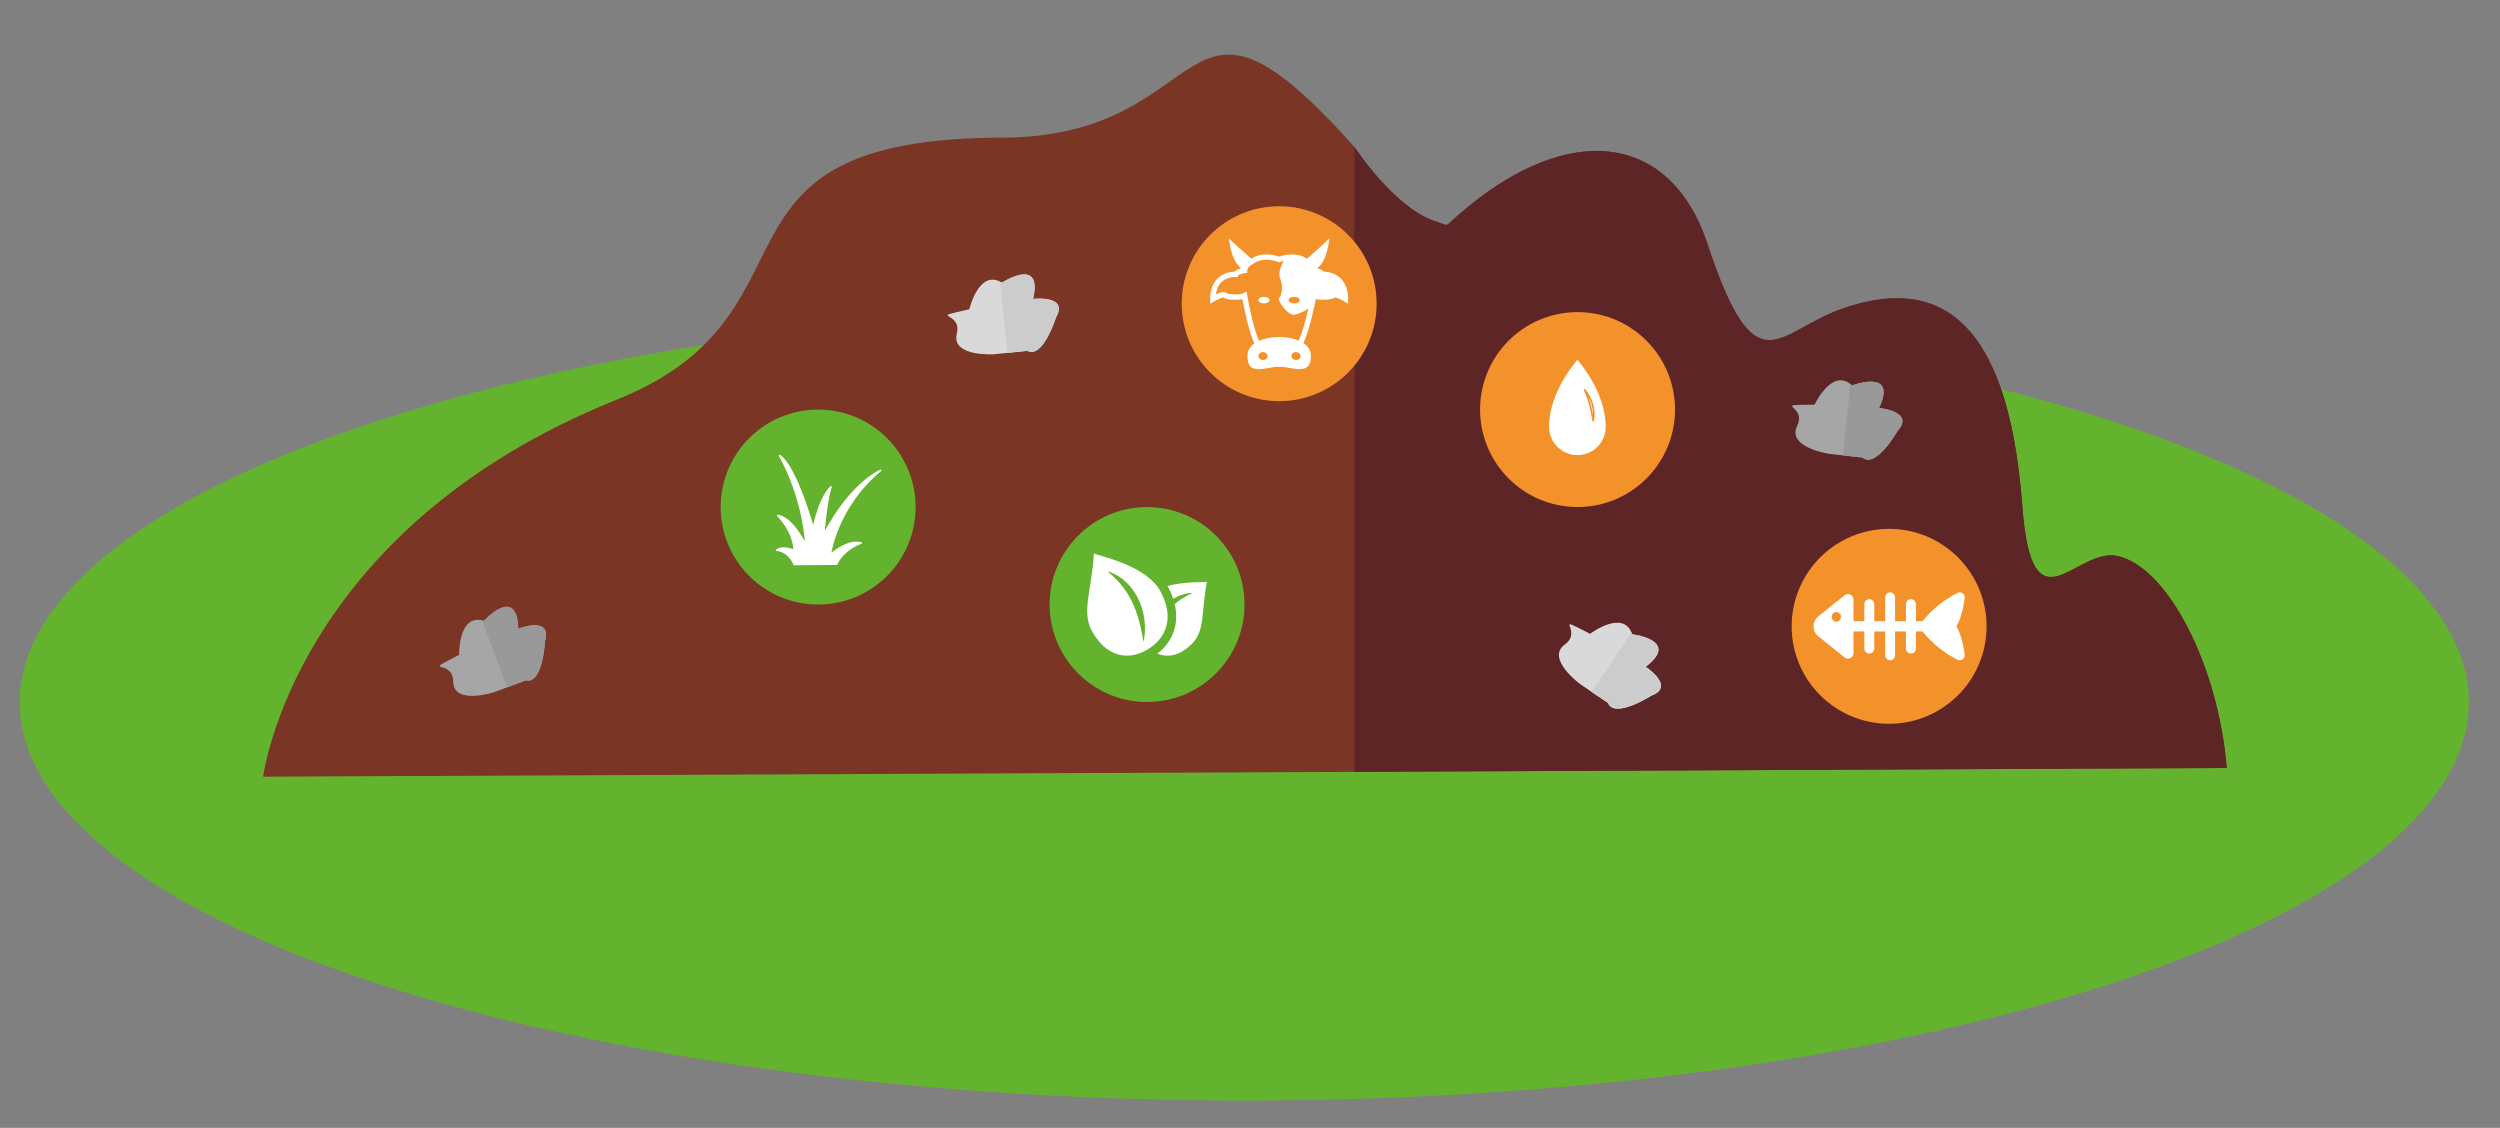
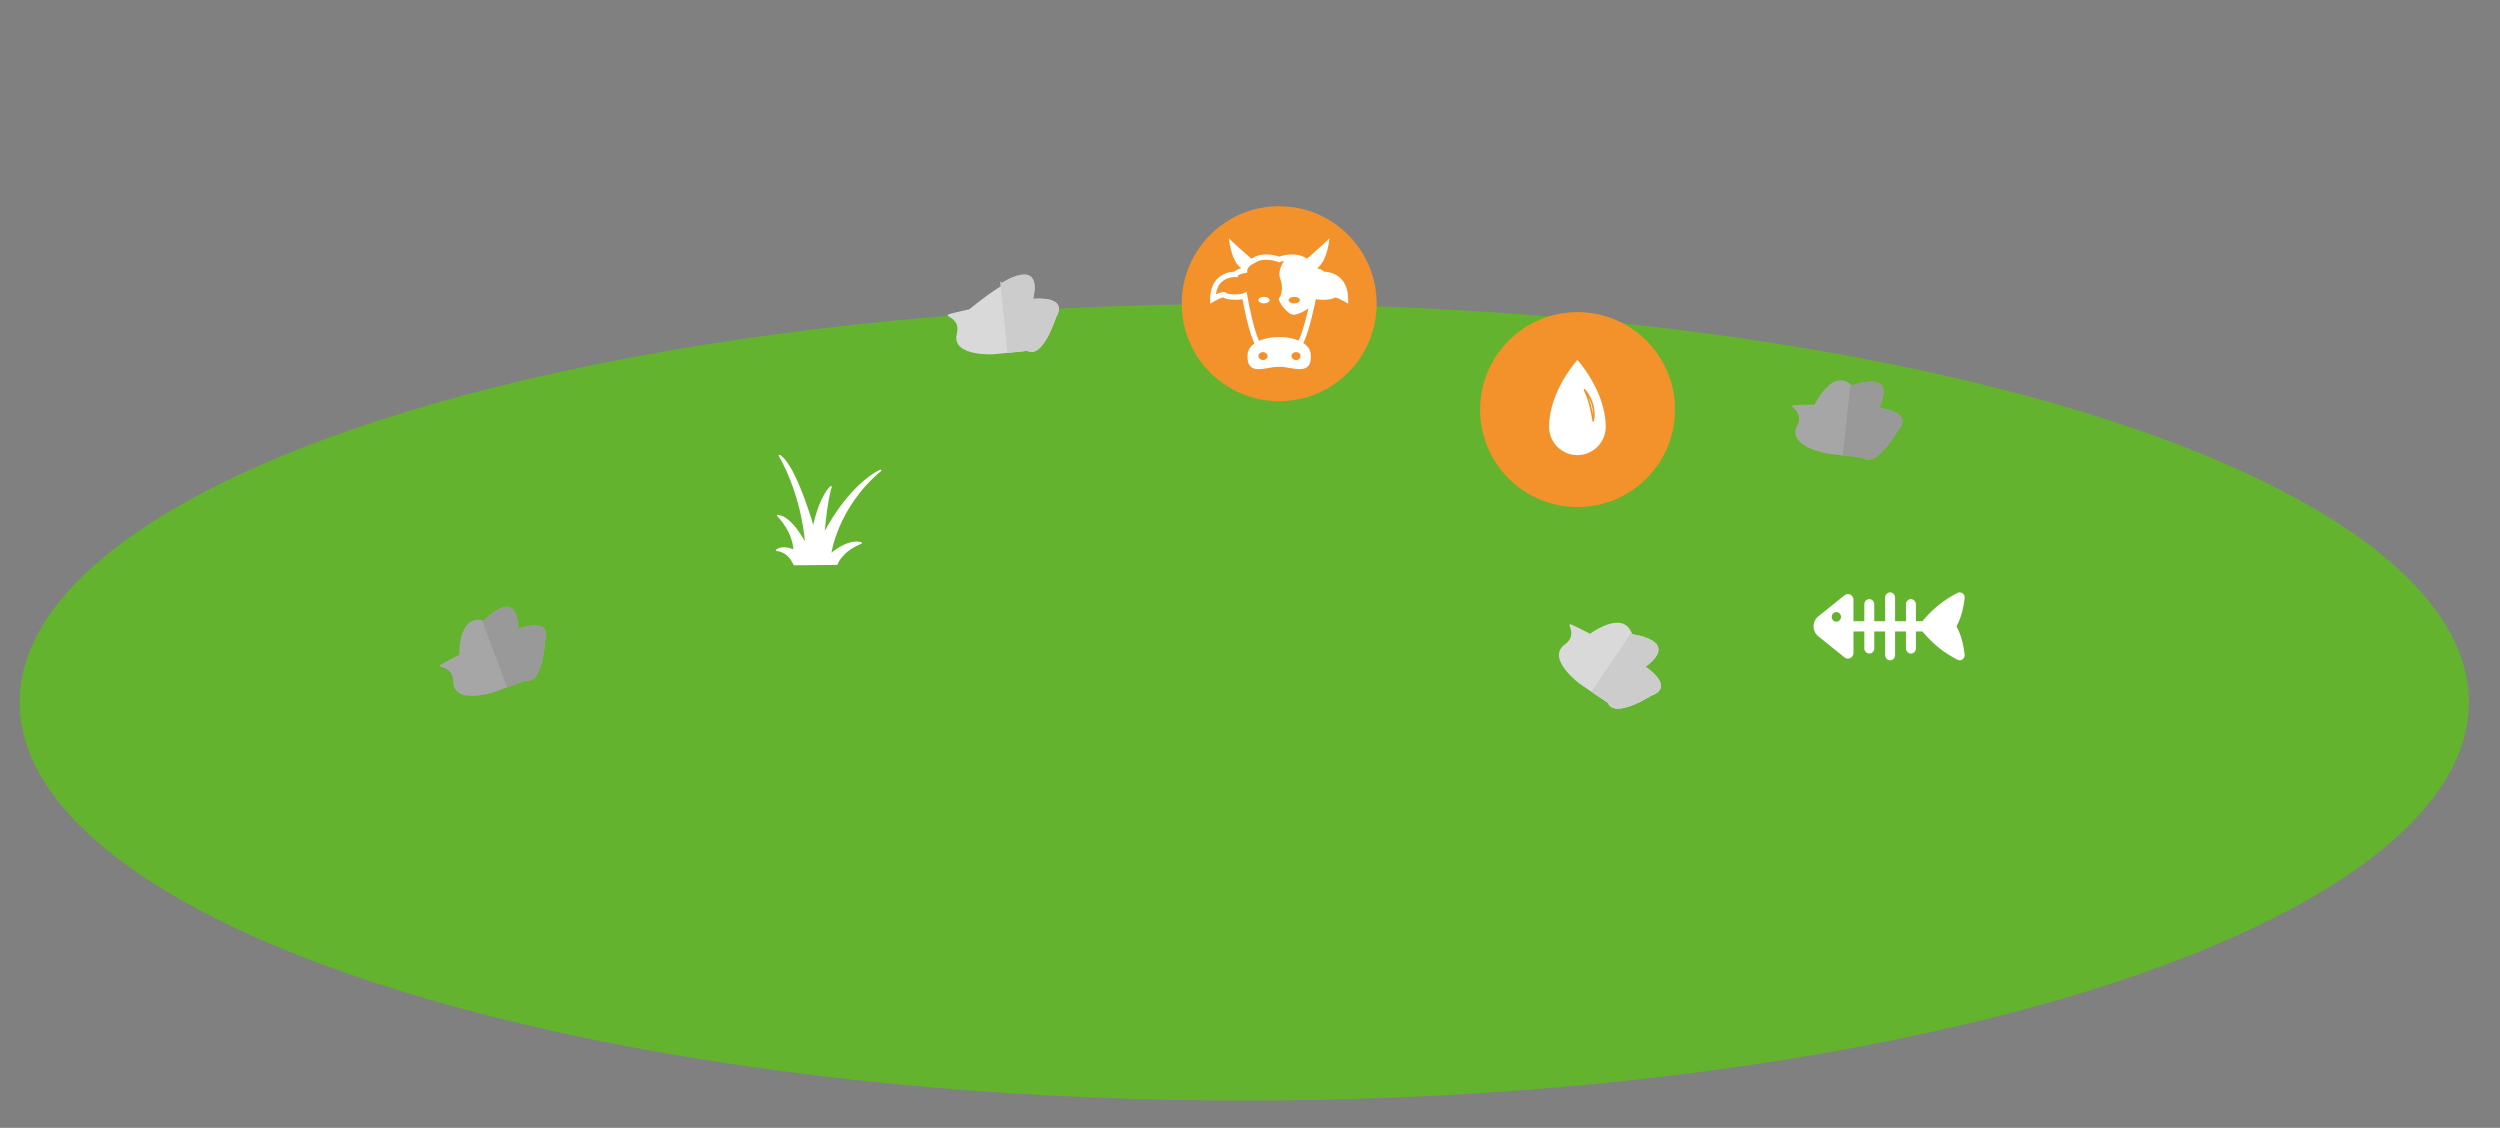
<svg xmlns="http://www.w3.org/2000/svg" width="100%" height="100%" viewBox="0 0 1607 725" version="1.1" xml:space="preserve" style="fill-rule:evenodd;clip-rule:evenodd;stroke-linecap:round;stroke-linejoin:round;stroke-miterlimit:1.5;">
  <rect x="0" y="0" width="1607" height="725" fill="#808080" stroke="none" />
  <g transform="matrix(1,0,0,1,-499,-1760)">
    <g id="Artboard1" transform="matrix(1,0,0,1,0,1481.7)">
      <rect x="0" y="0" width="2598.43" height="1299.21" style="fill:none;" />
      <g transform="matrix(2.54,0,0,2.588,-761.046,-959.539)">
        <ellipse cx="810.969" cy="652.728" rx="309.907" ry="98.927" style="fill:rgb(100,179,46);" />
      </g>
      <g transform="matrix(1.869,0,0,1.869,176.921,163.059)">
        <g transform="matrix(1,0,0,1,-1.844,72.034)">
-           <path d="M264.683,256.744C264.683,256.744 275.302,171.659 386.314,127.07C460.695,97.194 410.538,37.268 518.77,36.958C594.037,36.743 577.85,-29.25 640,40.14C640,40.14 654.233,62.063 668.852,66.075C669.97,66.381 671.446,67.475 672.324,66.658C711.093,30.556 748.253,33.894 761.384,73.45C778.108,123.825 785.087,103.923 807.193,95.996C838.658,84.712 864.686,96.056 869.696,163.579C872.999,208.096 887.993,177.691 902.444,180.852C919.919,184.674 937.209,219.041 940.007,253.759L264.683,256.744Z" style="fill:rgb(122,53,37);" />
          <g transform="matrix(1,0,0,1,0,371.639)">
-             <path d="M640,-116.568L640,-331.513C640,-331.513 654.233,-309.589 668.852,-305.578C669.97,-305.271 671.446,-304.177 672.324,-304.994C711.093,-341.097 748.253,-337.758 761.384,-298.203C778.108,-247.827 785.087,-267.73 807.193,-275.657C838.658,-286.94 864.686,-275.597 869.696,-208.073C872.999,-163.556 887.993,-193.961 902.444,-190.8C919.919,-186.978 937.209,-152.612 940.007,-117.894L640,-116.568Z" style="fill:rgb(93,37,37);" />
-           </g>
+             </g>
        </g>
        <g transform="matrix(0.628,-0.235,0.235,0.628,227.517,147.291)">
          <g transform="matrix(1,0,0,1,-29.117,14.403)">
            <path d="M99.67,234.242C99.67,234.242 106.609,213.939 117.711,222.366C117.711,222.366 140.091,210.851 132.74,232.311C132.74,232.311 151.43,232.079 143.399,243.047C143.399,243.047 134.522,263.684 127.015,258.469C127.015,258.469 128.264,258.589 109.695,258.469C109.695,258.469 87.826,257.575 91.981,246.021C96.136,234.468 76.782,236.965 99.67,234.242Z" style="fill:rgb(166,166,166);" />
          </g>
          <g transform="matrix(1,0,0,1,-0.421,59.045)">
            <path d="M88.139,177.113C88.428,177.297 88.72,177.5 89.015,177.724C89.015,177.724 111.395,166.209 104.044,187.669C104.044,187.669 122.733,187.437 114.703,198.405C114.703,198.405 105.834,219.022 98.33,213.835C98.35,213.83 98.319,213.827 98.319,213.827L98.33,213.835C98.242,213.854 97.17,213.905 88.139,213.866L88.139,177.113Z" style="fill:rgb(153,153,153);" />
          </g>
        </g>
        <g transform="matrix(0.667,-0.069,0.069,0.667,441.499,7.054)">
          <g transform="matrix(1,0,0,1,-29.117,14.403)">
-             <path d="M99.67,234.242C99.67,234.242 106.609,213.939 117.711,222.366C117.711,222.366 140.091,210.851 132.74,232.311C132.74,232.311 151.43,232.079 143.399,243.047C143.399,243.047 134.522,263.684 127.015,258.469C127.015,258.469 128.264,258.589 109.695,258.469C109.695,258.469 87.826,257.575 91.981,246.021C96.136,234.468 76.782,236.965 99.67,234.242Z" style="fill:rgb(217,217,217);" />
+             <path d="M99.67,234.242C117.711,222.366 140.091,210.851 132.74,232.311C132.74,232.311 151.43,232.079 143.399,243.047C143.399,243.047 134.522,263.684 127.015,258.469C127.015,258.469 128.264,258.589 109.695,258.469C109.695,258.469 87.826,257.575 91.981,246.021C96.136,234.468 76.782,236.965 99.67,234.242Z" style="fill:rgb(217,217,217);" />
          </g>
          <g transform="matrix(1,0,0,1,-0.421,59.045)">
            <path d="M88.139,177.113C88.428,177.297 88.72,177.5 89.015,177.724C89.015,177.724 111.395,166.209 104.044,187.669C104.044,187.669 122.733,187.437 114.703,198.405C114.703,198.405 105.834,219.022 98.33,213.835C98.35,213.83 98.319,213.827 98.319,213.827L98.33,213.835C98.242,213.854 97.17,213.905 88.139,213.866L88.139,177.113Z" style="fill:rgb(204,204,204);" />
          </g>
        </g>
        <g transform="matrix(0.655,-0.145,0.145,0.655,471.5,124.95)">
          <g transform="matrix(1,0,0,1,-29.117,14.403)">
            <path d="M99.67,234.242C99.67,234.242 106.609,213.939 117.711,222.366C117.711,222.366 140.091,210.851 132.74,232.311C132.74,232.311 151.43,232.079 143.399,243.047C143.399,243.047 134.522,263.684 127.015,258.469C127.015,258.469 128.264,258.589 109.695,258.469C109.695,258.469 87.826,257.575 91.981,246.021C96.136,234.468 76.782,236.965 99.67,234.242Z" style="fill:rgb(217,217,217);" />
          </g>
          <g transform="matrix(1,0,0,1,-0.421,59.045)">
            <path d="M88.139,177.113C88.428,177.297 88.72,177.5 89.015,177.724C89.015,177.724 111.395,166.209 104.044,187.669C104.044,187.669 122.733,187.437 114.703,198.405C114.703,198.405 105.834,219.022 98.33,213.835C98.35,213.83 98.319,213.827 98.319,213.827L98.33,213.835C98.242,213.854 97.17,213.905 88.139,213.866L88.139,177.113Z" style="fill:rgb(204,204,204);" />
          </g>
        </g>
        <g transform="matrix(0.667,0.073,-0.073,0.667,767.488,29.842)">
          <g transform="matrix(1,0,0,1,-29.117,14.403)">
            <path d="M99.67,234.242C99.67,234.242 106.609,213.939 117.711,222.366C117.711,222.366 140.091,210.851 132.74,232.311C132.74,232.311 151.43,232.079 143.399,243.047C143.399,243.047 134.522,263.684 127.015,258.469C127.015,258.469 128.264,258.589 109.695,258.469C109.695,258.469 87.826,257.575 91.981,246.021C96.136,234.468 76.782,236.965 99.67,234.242Z" style="fill:rgb(166,166,166);" />
          </g>
          <g transform="matrix(1,0,0,1,-0.421,59.045)">
            <path d="M88.139,177.113C88.428,177.297 88.72,177.5 89.015,177.724C89.015,177.724 111.395,166.209 104.044,187.669C104.044,187.669 122.733,187.437 114.703,198.405C114.703,198.405 105.834,219.022 98.33,213.835C98.35,213.83 98.319,213.827 98.319,213.827L98.33,213.835C98.242,213.854 97.17,213.905 88.139,213.866L88.139,177.113Z" style="fill:rgb(153,153,153);" />
          </g>
        </g>
        <g transform="matrix(0.556,0.375,-0.375,0.556,773.218,114.937)">
          <g transform="matrix(1,0,0,1,-29.117,14.403)">
            <path d="M99.67,234.242C99.67,234.242 106.609,213.939 117.711,222.366C117.711,222.366 140.091,210.851 132.74,232.311C132.74,232.311 151.43,232.079 143.399,243.047C143.399,243.047 134.522,263.684 127.015,258.469C127.015,258.469 128.264,258.589 109.695,258.469C109.695,258.469 87.826,257.575 91.981,246.021C96.136,234.468 76.782,236.965 99.67,234.242Z" style="fill:rgb(217,217,217);" />
          </g>
          <g transform="matrix(1,0,0,1,-0.421,59.045)">
            <path d="M88.139,177.113C88.428,177.297 88.72,177.5 89.015,177.724C89.015,177.724 111.395,166.209 104.044,187.669C104.044,187.669 122.733,187.437 114.703,198.405C114.703,198.405 105.834,219.022 98.33,213.835C98.35,213.83 98.319,213.827 98.319,213.827L98.33,213.835C98.242,213.854 97.17,213.905 88.139,213.866L88.139,177.113Z" style="fill:rgb(204,204,204);" />
          </g>
        </g>
      </g>
      <g transform="matrix(1.561,0,0,1.561,-54.692,-805.772)">
        <g transform="matrix(3.514,0,0,3.514,623.126,54.515)">
-           <path d="M144.989,266.934C151.297,266.934 156.41,261.82 156.41,255.513C156.41,249.205 151.297,244.092 144.989,244.092C138.682,244.092 133.568,249.205 133.568,255.513C133.568,261.82 138.682,266.934 144.989,266.934" style="fill:rgb(243,146,43);fill-rule:nonzero;" />
-         </g>
+           </g>
        <g transform="matrix(3.514,0,0,3.514,623.126,54.512)">
          <path d="M152.881,255.514C153.359,254.66 153.673,253.578 153.839,252.211C153.86,252.04 153.81,251.868 153.7,251.739C153.589,251.609 153.43,251.533 153.263,251.533C153.175,251.533 153.09,251.554 153.009,251.595C151.472,252.369 150.118,253.449 148.984,254.804C148.957,254.838 148.931,254.873 148.907,254.91L148.127,254.91L148.127,252.928C148.127,252.595 147.866,252.324 147.544,252.324C147.223,252.324 146.961,252.595 146.961,252.928L146.961,254.91L145.689,254.91L145.689,252.138C145.689,251.804 145.427,251.533 145.106,251.533C144.784,251.533 144.523,251.804 144.523,252.138L144.523,254.91L143.25,254.91L143.25,252.928C143.25,252.595 142.989,252.324 142.667,252.324C142.346,252.324 142.084,252.595 142.084,252.928L142.084,254.91L140.812,254.91L140.812,252.399C140.812,252.03 140.521,251.73 140.165,251.73C140.022,251.73 139.886,251.779 139.771,251.871L136.684,254.353C136.335,254.633 136.135,255.056 136.135,255.514C136.135,255.971 136.335,256.394 136.684,256.675L139.771,259.157C139.886,259.249 140.022,259.298 140.165,259.298C140.521,259.298 140.812,258.997 140.812,258.629L140.812,256.117L142.084,256.117L142.084,258.099C142.084,258.432 142.346,258.703 142.667,258.703C142.989,258.703 143.25,258.432 143.25,258.099L143.25,256.117L144.523,256.117L144.523,258.89C144.523,259.223 144.784,259.494 145.106,259.494C145.427,259.494 145.689,259.223 145.689,258.89L145.689,256.117L146.961,256.117L146.961,258.099C146.961,258.432 147.223,258.703 147.544,258.703C147.866,258.703 148.127,258.432 148.127,258.099L148.127,256.117L148.907,256.117C148.931,256.154 148.957,256.19 148.984,256.223C150.118,257.578 151.472,258.658 153.009,259.433C153.09,259.473 153.175,259.494 153.263,259.494C153.43,259.494 153.589,259.419 153.7,259.288C153.81,259.159 153.86,258.988 153.839,258.817C153.673,257.45 153.359,256.367 152.881,255.514M138.806,254.969C138.507,254.969 138.263,254.717 138.263,254.407C138.263,254.097 138.507,253.844 138.806,253.844C139.106,253.844 139.349,254.097 139.349,254.407C139.349,254.717 139.106,254.969 138.806,254.969" style="fill:white;fill-rule:nonzero;" />
        </g>
      </g>
      <g transform="matrix(1.561,0,0,1.561,-530.812,-523.042)">
        <g transform="matrix(3.514,0,0,3.514,623.126,-325.647)">
          <path d="M144.83,321.022C151.138,321.022 156.251,315.909 156.251,309.602C156.251,303.294 151.138,298.181 144.83,298.181C138.523,298.181 133.41,303.294 133.41,309.602C133.41,315.909 138.523,321.022 144.83,321.022" style="fill:rgb(100,179,46);fill-rule:nonzero;" />
        </g>
        <g transform="matrix(3.514,0,0,3.514,623.126,-323.584)">
-           <path d="M144.578,311.455C144.58,311.584 144.581,311.708 144.583,311.828C144.589,312.065 144.567,312.284 144.555,312.476C144.537,312.668 144.516,312.834 144.49,312.971C144.446,313.244 144.397,313.395 144.397,313.395C144.397,313.395 144.373,313.24 144.331,312.97C144.313,312.836 144.275,312.674 144.249,312.49C144.21,312.306 144.173,312.1 144.124,311.878C144.075,311.656 144.019,311.417 143.955,311.167C143.899,310.914 143.806,310.659 143.734,310.39C143.648,310.126 143.554,309.855 143.454,309.584C143.335,309.32 143.246,309.038 143.105,308.782L142.917,308.387C142.844,308.263 142.772,308.137 142.701,308.014C142.627,307.892 142.565,307.762 142.485,307.647C142.405,307.532 142.326,307.419 142.248,307.307C142.102,307.074 141.931,306.876 141.77,306.68C141.69,306.583 141.612,306.487 141.537,306.395C141.453,306.31 141.372,306.228 141.295,306.15C141.136,305.997 141.003,305.833 140.867,305.713C140.728,305.597 140.609,305.489 140.509,305.401C140.311,305.221 140.198,305.109 140.198,305.109C140.198,305.109 140.342,305.156 140.591,305.257C140.715,305.308 140.868,305.369 141.04,305.449C141.213,305.528 141.388,305.65 141.586,305.776C141.685,305.84 141.788,305.906 141.895,305.976C141.995,306.056 142.09,306.146 142.192,306.236C142.396,306.415 142.62,306.602 142.803,306.839C142.9,306.954 142.998,307.071 143.097,307.19C143.196,307.309 143.273,307.446 143.362,307.578C143.445,307.713 143.537,307.844 143.616,307.983L143.831,308.415C143.981,308.701 144.077,309.009 144.188,309.306C144.245,309.453 144.275,309.609 144.318,309.758C144.354,309.908 144.401,310.054 144.425,310.202C144.478,310.499 144.527,310.784 144.546,311.057C144.557,311.195 144.575,311.327 144.578,311.455M146.359,307.399C144.624,304.292 138.783,303.236 138.605,303.024C138.35,307.366 137.102,309.842 138.393,312.153C140.129,315.262 142.691,315.592 144.891,314.279C147.091,312.966 148.095,310.507 146.359,307.399M151.844,306.353C151.715,306.443 149.329,306.256 147.228,306.842C147.234,306.852 147.24,306.86 147.246,306.87C147.524,307.368 147.736,307.865 147.898,308.357C148.059,308.252 148.226,308.167 148.386,308.089C148.484,308.042 148.577,307.991 148.671,307.951C148.769,307.919 148.862,307.89 148.953,307.861C149.134,307.805 149.296,307.748 149.446,307.722C149.598,307.697 149.729,307.683 149.837,307.67C150.053,307.645 150.175,307.64 150.175,307.64C150.175,307.64 150.064,307.703 149.871,307.8C149.776,307.847 149.662,307.907 149.528,307.966C149.397,308.032 149.261,308.131 149.105,308.216C149.028,308.261 148.949,308.307 148.866,308.355C148.788,308.412 148.708,308.469 148.626,308.528C148.461,308.647 148.286,308.765 148.125,308.915C148.107,308.93 148.088,308.947 148.069,308.962C148.607,311.245 147.892,313.354 146.034,314.764C147.283,315.274 148.741,315.008 150.157,313.543C151.637,312.014 151.163,309.807 151.844,306.353" style="fill:white;fill-rule:nonzero;" />
-         </g>
+           </g>
      </g>
      <g transform="matrix(1.561,0,0,1.561,-742.256,-439.695)">
        <g transform="matrix(3.514,0,0,3.514,623.126,-512.694)">
          <path d="M144.83,347.635C151.138,347.635 156.251,342.521 156.251,336.214C156.251,329.907 151.138,324.793 144.83,324.793C138.523,324.793 133.41,329.907 133.41,336.214C133.41,342.521 138.523,347.635 144.83,347.635" style="fill:rgb(100,179,46);fill-rule:nonzero;" />
        </g>
        <g transform="matrix(0.148,0,0,0.13,1015.54,357.794)">
          <path d="M721,2574L839,2573C839,2573 851,2531 907,2506C907,2506 876,2490 821,2543C821,2543 837.007,2394 961,2276C961,2276 879.907,2313 802.453,2480C802.453,2480 810,2371 823,2328C823,2328 794,2353 774,2459C774,2459 725,2261 680,2229C680,2229 743,2345.69 754,2514C754,2514 716,2424 675,2419C675,2419 719,2467 721,2530C721,2530 690,2512 672,2529C672,2529 704,2529 721,2574Z" style="fill:white;stroke:white;stroke-width:4.8px;" />
        </g>
      </g>
      <g transform="matrix(1.561,0,0,1.561,-446.762,-865.682)">
        <g>
          <g transform="matrix(3.514,0,0,3.514,623.126,-134.426)">
            <path d="M144.989,293.816C151.297,293.816 156.41,288.702 156.41,282.395C156.41,276.087 151.297,270.974 144.989,270.974C138.682,270.974 133.568,276.087 133.568,282.395C133.568,288.702 138.682,293.816 144.989,293.816" style="fill:rgb(243,146,43);fill-rule:nonzero;" />
          </g>
          <g transform="matrix(3.514,0,0,3.514,623.126,-131.038)">
            <path d="M138.447,280.695C138.697,280.895 139.251,280.954 139.686,280.966C139.896,280.973 140.324,280.973 140.689,280.901C140.778,281.391 140.957,282.326 141.192,283.3C141.543,284.756 141.849,285.595 142.089,286.089C141.621,286.419 141.316,286.857 141.282,287.404C141.118,290.065 143.549,288.788 144.915,288.832L144.914,288.842C144.939,288.84 144.964,288.838 144.989,288.836C145.015,288.838 145.039,288.84 145.064,288.842L145.064,288.832C146.429,288.788 148.86,290.065 148.696,287.404C148.661,286.831 148.328,286.378 147.822,286.043C148.065,285.544 148.374,284.713 148.737,283.305C148.99,282.327 149.186,281.388 149.284,280.9C149.65,280.974 150.081,280.973 150.292,280.966C150.728,280.954 151.281,280.895 151.532,280.695C151.7,280.702 152.185,280.907 152.595,281.149L153.073,281.431L153.069,280.876C153.062,279.809 152.754,278.983 152.152,278.422C151.475,277.792 150.624,277.69 150.254,277.677C150.067,277.484 149.74,277.365 149.443,277.291C150.71,276.303 150.87,273.761 150.87,273.761C150.776,273.932 148.963,275.535 148.27,276.144C148.217,276.12 148.173,276.103 148.142,276.092C146.96,275.334 145.44,275.761 144.989,275.915C144.537,275.76 143.007,275.331 141.824,276.1C141.799,276.112 141.762,276.129 141.717,276.151C141.031,275.548 139.202,273.933 139.109,273.761C139.109,273.761 139.269,276.302 140.536,277.291C140.238,277.364 139.912,277.484 139.724,277.677C139.354,277.69 138.504,277.792 137.827,278.422C137.225,278.983 136.916,279.809 136.909,280.876L136.906,281.431L137.383,281.149C137.793,280.907 138.279,280.702 138.447,280.695M138.25,278.887C138.921,278.258 139.86,278.305 139.869,278.305L140.122,278.322L140.184,278.102C140.274,278.017 140.645,277.896 140.985,277.842L141.247,277.8L141.25,277.535C141.256,277.121 141.88,276.76 142.098,276.666L142.125,276.655L142.149,276.639C143.212,275.93 144.709,276.477 144.876,276.542L144.989,276.586L145.103,276.542C145.151,276.524 145.308,276.465 145.534,276.409C145.244,276.909 144.825,277.814 145.101,278.479C145.501,279.447 145.275,280.48 144.989,280.749C144.703,281.018 146.031,282.84 146.752,282.726C147.32,282.636 147.911,282.341 148.414,281.976C148.096,283.373 147.673,284.907 147.269,285.75C145.931,285.184 143.948,285.195 142.635,285.782C142.083,284.621 141.518,282.073 141.246,280.442L141.173,280.007L140.786,280.217C140.666,280.283 140.296,280.349 139.77,280.34C139.274,280.331 138.931,280.259 138.847,280.21C138.581,279.943 138.102,280.104 137.713,280.276C137.665,280.296 137.619,280.318 137.574,280.339C137.657,279.718 137.884,279.231 138.25,278.887M147.41,281.012C147.41,281.225 147.116,281.397 146.752,281.397C146.389,281.397 146.094,281.225 146.094,281.012C146.094,280.798 146.389,280.626 146.752,280.626C147.116,280.626 147.41,280.798 147.41,281.012M143.628,287.6C143.613,287.856 143.36,288.05 143.065,288.032C142.769,288.014 142.542,287.791 142.557,287.535C142.573,287.278 142.825,287.085 143.121,287.103C143.417,287.12 143.644,287.343 143.628,287.6M147.5,287.6C147.484,287.856 147.232,288.05 146.936,288.032C146.64,288.014 146.413,287.791 146.429,287.535C146.444,287.278 146.696,287.085 146.992,287.103C147.288,287.12 147.515,287.343 147.5,287.6" style="fill:white;fill-rule:nonzero;" />
          </g>
        </g>
        <g transform="matrix(3.514,0,0,3.514,623.126,-137.374)">
          <path d="M143.209,283.2C143.572,283.2 143.867,283.027 143.867,282.814C143.867,282.601 143.572,282.429 143.209,282.429C142.845,282.429 142.551,282.601 142.551,282.814C142.551,283.027 142.845,283.2 143.209,283.2" style="fill:white;fill-rule:nonzero;" />
        </g>
      </g>
      <g transform="matrix(1.561,0,0,1.561,-254.965,-1092.58)">
        <g transform="matrix(3.514,0,0,3.514,623.126,243.453)">
          <path d="M144.989,240.052C151.297,240.052 156.41,234.939 156.41,228.632C156.41,222.324 151.297,217.211 144.989,217.211C138.682,217.211 133.568,222.324 133.568,228.632C133.568,234.939 138.682,240.052 144.989,240.052" style="fill:rgb(243,146,43);fill-rule:nonzero;" />
        </g>
        <g transform="matrix(1.064,0,0,1.064,720.121,112.681)">
          <g transform="matrix(0.877,0,0,0.737,123.21,-973.419)">
            <path d="M301.5,2486C301.5,2486 289,2502.38 289,2521.13C289,2529.34 294.601,2536 301.5,2536C308.399,2536 314,2529.34 314,2521.13C314,2502.38 301.5,2486 301.5,2486Z" style="fill:white;" />
          </g>
          <g transform="matrix(0.865,-0.499,0.443,0.767,-1033.58,-800.703)">
            <path d="M394.767,2451.14C394.767,2451.14 397.492,2443.83 397.854,2437.52C397.854,2437.52 399.416,2445.05 394.767,2451.14Z" style="fill:white;stroke:rgb(243,146,43);stroke-width:0.66px;" />
          </g>
        </g>
      </g>
    </g>
  </g>
</svg>